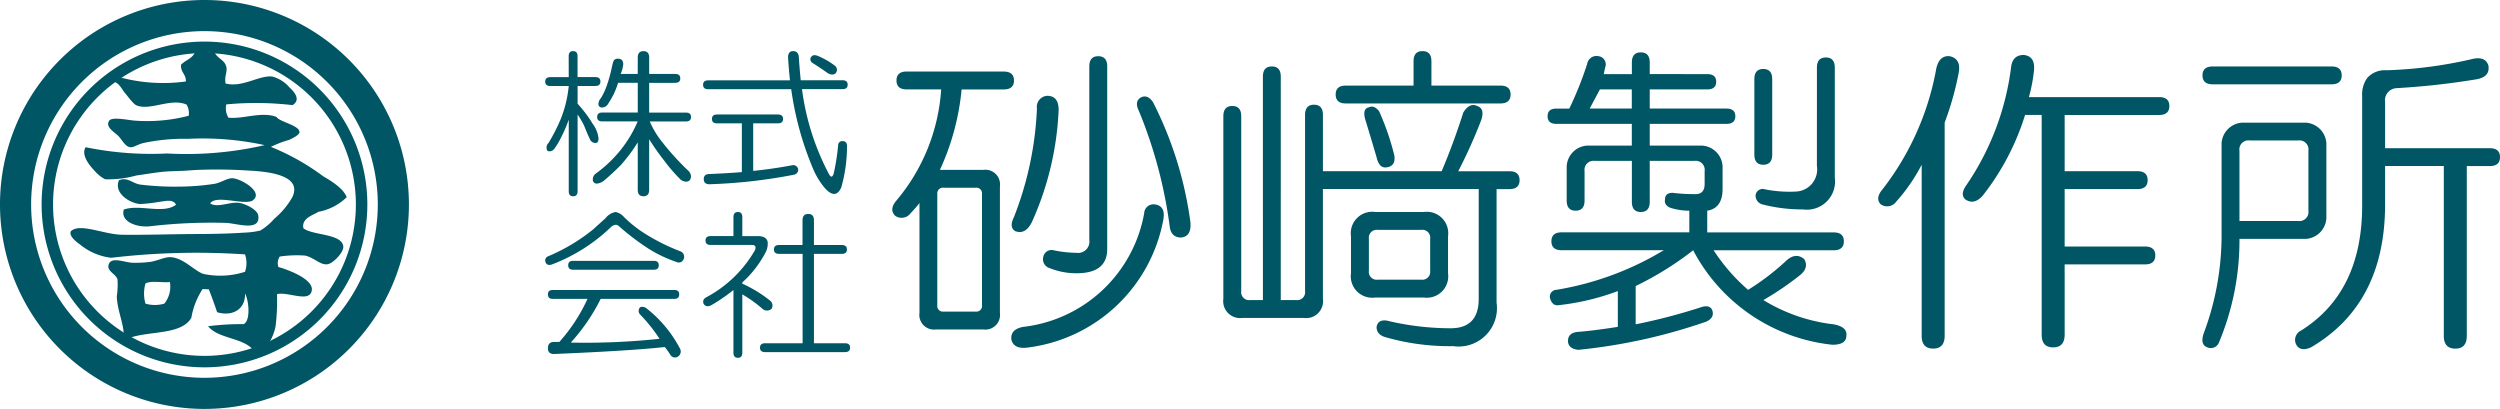
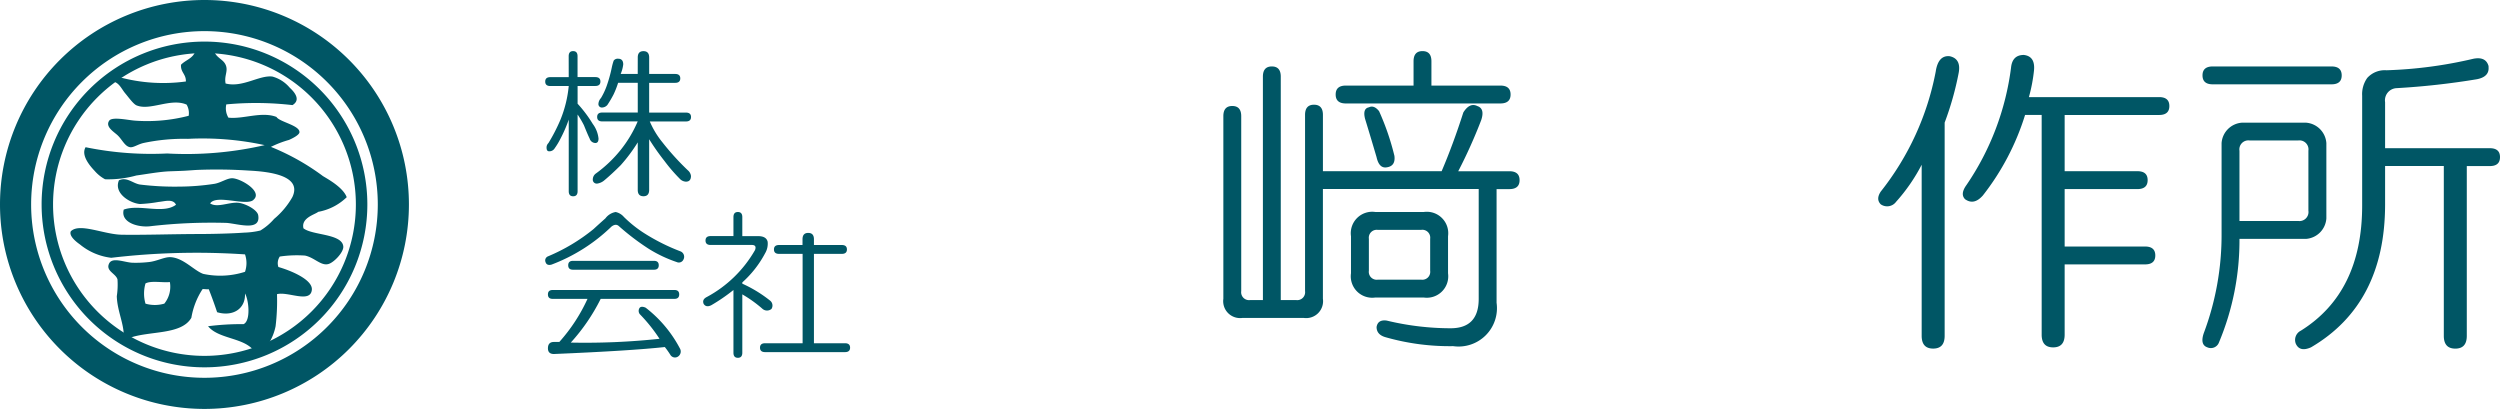
<svg xmlns="http://www.w3.org/2000/svg" id="グループ_118" data-name="グループ 118" width="146.728" height="24" viewBox="0 0 146.728 24">
  <defs>
    <clipPath id="clip-path">
      <rect id="長方形_48" data-name="長方形 48" width="146.728" height="24" fill="none" />
    </clipPath>
  </defs>
  <g id="グループ_117" data-name="グループ 117" clip-path="url(#clip-path)">
    <path id="パス_10" data-name="パス 10" d="M12,0A12,12,0,1,0,24,12,12,12,0,0,0,12,0m0,22.173A10.173,10.173,0,1,1,22.173,12,10.173,10.173,0,0,1,12,22.173M12,2.441A9.559,9.559,0,1,0,21.56,12,9.559,9.559,0,0,0,12,2.441m0,18.445A8.886,8.886,0,1,1,20.886,12,8.885,8.885,0,0,1,12,20.886" fill="#005665" fill-rule="evenodd" />
    <path id="パス_11" data-name="パス 11" d="M14.873,11.73c.587-.494-.8-1.288-1.268-1.269-.307.013-.651.267-1.022.328a13.824,13.824,0,0,1-2.045.163,16.7,16.7,0,0,1-2.331-.122c-.424-.073-.761-.463-1.226-.246-.317.747.621,1.334,1.226,1.39a8.167,8.167,0,0,0,1.1-.122c.351-.03.842-.206,1.023.164-.755.569-2.139-.049-3.067.286-.2.724.769,1.048,1.513.981a30.988,30.988,0,0,1,4.539-.2c.7.062,2,.5,1.84-.449-.056-.337-.809-.722-1.226-.737-.546-.018-1.187.306-1.595.042.355-.549,2.092.168,2.535-.2m2.945,1.676c-.172-.638.713-.836.858-.981a3.227,3.227,0,0,0,1.677-.86c-.241-.658-1.391-1.208-1.432-1.267A13.709,13.709,0,0,0,15.9,8.621a6.027,6.027,0,0,1,1.063-.409c.158-.07.6-.278.613-.449.023-.407-1.191-.613-1.349-.9-.876-.336-1.949.14-2.822.042a1.07,1.07,0,0,1-.123-.778,18.641,18.641,0,0,1,3.885.042c.491-.3.144-.741-.163-1.023a2.033,2.033,0,0,0-1.022-.654c-.78-.087-1.746.665-2.741.409-.085-.413.116-.666.041-.982-.1-.42-.52-.47-.69-.854.034-.007-.2-.2-.16-.2-.54-.211-.664-.048-.99.2-.146.371-.567.469-.818.736-.031.453.3.541.286.981a9.839,9.839,0,0,1-3.884-.246c-.345-.1-.565-.161-.537-.027a.487.487,0,0,0,.128.273c.373.056.508.429.736.7.18.212.466.615.654.7.8.34,2.021-.452,2.945-.042a.985.985,0,0,1,.122.655,9.685,9.685,0,0,1-3.149.286c-.388-.026-1.34-.246-1.513,0-.25.355.269.65.491.859.272.257.423.654.736.7.2.026.432-.162.777-.246a11.369,11.369,0,0,1,2.617-.245,17.087,17.087,0,0,1,4.5.369,20.456,20.456,0,0,1-5.725.49,19.1,19.1,0,0,1-4.784-.368c-.27.452.2,1.041.532,1.39a2.132,2.132,0,0,0,.612.492A6.137,6.137,0,0,0,8,10.3c.655-.09,1.364-.223,1.963-.246.352-.013.623-.02.9-.035.235-.014.458-.032.694-.046a28.772,28.772,0,0,1,3.067.04c1.19.06,3.131.289,2.536,1.554a4.639,4.639,0,0,1-1.072,1.281,3.325,3.325,0,0,1-.809.682,4.673,4.673,0,0,1-.94.123c-.785.056-1.888.08-2.618.082-1.54,0-3.21.063-4.58.041-1.042-.017-2.478-.712-2.985-.2-.107.24.211.542.537.772a3.54,3.54,0,0,0,1.835.782,42.674,42.674,0,0,1,7.852-.2,1.57,1.57,0,0,1,0,1.022,4.738,4.738,0,0,1-2.454.122c-.549-.2-1.165-.946-1.922-.981-.358-.016-.8.24-1.268.287a6.767,6.767,0,0,1-.981.04c-.465-.027-1.161-.339-1.35.042-.22.442.394.585.491.94a4.551,4.551,0,0,1-.041.982c.025.838.4,1.562.409,2.29a.207.207,0,0,0,.133.206.933.933,0,0,0,.194-.043c1.179-.43,3.051-.165,3.64-1.186a4.391,4.391,0,0,1,.654-1.676c.026-.028.271.019.368,0,.175.439.337.889.49,1.349.9.27,1.672-.175,1.637-1.1.223.392.347,1.6-.083,1.8a15.3,15.3,0,0,0-2.085.123c.582.713,1.924.666,2.576,1.308a1.333,1.333,0,0,0,.3.178c.31.194.575-.247.744-.577a2.968,2.968,0,0,0,.343-.909,12.356,12.356,0,0,0,.082-1.881c.634-.173,1.95.548,2.045-.246.075-.626-1.327-1.171-1.963-1.349a.7.7,0,0,1,.082-.614A6.877,6.877,0,0,1,17.9,15c.559.114.949.632,1.391.491.332-.105.884-.7.858-1.022-.059-.76-1.808-.651-2.33-1.063M9.639,17.822a1.983,1.983,0,0,1-1.1,0,2.126,2.126,0,0,1,0-1.186c.326-.178.973-.036,1.431-.082a1.577,1.577,0,0,1-.327,1.268" fill="#005665" />
-     <path id="パス_12" data-name="パス 12" d="M58.911,4.2c.4,0,.6.176.6.525s-.2.524-.6.524H56.438a14.486,14.486,0,0,1-1.274,4.721h2.548a.861.861,0,0,1,.974.974v7.418a.861.861,0,0,1-.974.974H54.939a.861.861,0,0,1-.974-.974V11.917a7.45,7.45,0,0,1-.524.6.652.652,0,0,1-.9.149c-.251-.249-.225-.549.074-.9a11.24,11.24,0,0,0,2.623-6.519H53.216c-.4,0-.6-.174-.6-.524s.2-.525.6-.525Zm-3.9,7.194v6.518a.331.331,0,0,0,.375.375h1.873a.331.331,0,0,0,.375-.375V11.393a.331.331,0,0,0-.375-.375H55.389a.331.331,0,0,0-.375.375m12.738.6c.45.05.624.35.525.9a9.256,9.256,0,0,1-7.868,7.493c-.6.1-.949-.051-1.049-.449q-.075-.6.675-.75a8.157,8.157,0,0,0,7.118-6.668.545.545,0,0,1,.6-.525M61.458,5.623q.675,0,.675.824a17.779,17.779,0,0,1-1.574,6.594q-.375.75-.974.525-.375-.225-.075-.825a19.671,19.671,0,0,0,1.349-6.369.65.65,0,0,1,.6-.749m3-2.323q.525,0,.525.6V14.615q0,1.424-1.8,1.423a4.192,4.192,0,0,1-1.574-.3.545.545,0,0,1-.375-.675.49.49,0,0,1,.6-.375,6.858,6.858,0,0,0,1.349.15.662.662,0,0,0,.749-.749V3.9c0-.4.174-.6.524-.6M67,5.7q.375-.15.674.3a21.907,21.907,0,0,1,2.173,6.893q.15.975-.524,1.048-.6,0-.675-.673a26.952,26.952,0,0,0-1.8-6.744q-.3-.6.15-.824" fill="#005665" />
    <path id="パス_13" data-name="パス 13" d="M74.121,4.5q0-.6.525-.6t.524.6V17.611h.9a.463.463,0,0,0,.525-.524V6.746q0-.6.525-.6t.524.6v3.3h6.968Q85.286,8.47,85.885,6.6q.375-.6.825-.374.449.15.224.824a29.583,29.583,0,0,1-1.348,3h3c.4,0,.6.176.6.525s-.2.524-.6.524h-.75v6.669a2.252,2.252,0,0,1-2.547,2.548,13.674,13.674,0,0,1-3.971-.525q-.525-.15-.525-.6.075-.45.6-.375a15.979,15.979,0,0,0,3.746.45q1.648,0,1.648-1.724V11.092H77.643v6.444a.993.993,0,0,1-1.124,1.124h-3.6A.993.993,0,0,1,71.8,17.536V6.821c0-.4.174-.6.524-.6s.525.2.525.6V17.087a.463.463,0,0,0,.524.524h.749Zm8.842-.9q0-.6.525-.6t.524.6V5.023h4.046q.6,0,.6.524t-.6.525H78.992q-.6,0-.6-.525t.6-.524h3.971Zm.6,8.842a1.259,1.259,0,0,1,1.424,1.424v2.173a1.258,1.258,0,0,1-1.424,1.423H80.715a1.258,1.258,0,0,1-1.424-1.423V13.865a1.259,1.259,0,0,1,1.424-1.424ZM80.34,6.3q.3-.15.6.225a14.906,14.906,0,0,1,.9,2.622q.075.6-.449.674-.45.077-.6-.6-.375-1.273-.674-2.248-.151-.6.224-.674m.525,7.193a.464.464,0,0,0-.525.525v1.873a.463.463,0,0,0,.525.524h2.548a.463.463,0,0,0,.524-.524V14.015a.464.464,0,0,0-.524-.525Z" fill="#005665" />
-     <path id="パス_14" data-name="パス 14" d="M95.776,3.674q0-.6.525-.6t.524.6v.675H100.2c.349,0,.525.15.525.449s-.176.45-.525.45H96.825V6.372h4.5q.523,0,.524.449t-.524.45h-4.5V8.545H99.9a1.286,1.286,0,0,1,1.2,1.2v1.348q0,1.125-.9,1.274V13.64h7.418c.4,0,.6.175.6.524s-.2.525-.6.525h-7.043a11.018,11.018,0,0,0,2.023,2.323,14.574,14.574,0,0,0,2.173-1.649q.6-.6,1.124-.15.3.525-.3.975a17.347,17.347,0,0,1-2.1,1.423,10.1,10.1,0,0,0,4.121,1.424q.824.15.749.674c0,.349-.275.525-.824.525a10.472,10.472,0,0,1-8.167-5.545A18.688,18.688,0,0,1,96,16.787v2.248a34.484,34.484,0,0,0,3.746-.974c.4-.15.649-.1.75.15q.148.448-.375.674a32.887,32.887,0,0,1-7.493,1.648c-.4-.05-.6-.224-.6-.524s.174-.475.524-.525q.974-.075,2.4-.3v-2.1a14.3,14.3,0,0,1-3.447.824q-.375.075-.524-.375a.4.4,0,0,1,.374-.524,17.745,17.745,0,0,0,6.294-2.323H91.655c-.4,0-.6-.175-.6-.525s.2-.524.6-.524h7.493V12.366a3.757,3.757,0,0,1-1.049-.15q-.45-.148-.375-.524,0-.375.45-.375a9.853,9.853,0,0,0,1.349.075c.349,0,.524-.2.524-.6v-.75a.53.53,0,0,0-.6-.6H96.825v2.4c0,.4-.175.6-.524.6s-.525-.2-.525-.6v-2.4H93.6a.529.529,0,0,0-.6.6v1.724c0,.4-.175.6-.525.6s-.524-.2-.524-.6V9.744a1.286,1.286,0,0,1,1.2-1.2h2.622V7.271H91.355c-.35,0-.524-.15-.524-.45s.174-.449.524-.449h.75a20.658,20.658,0,0,0,1.049-2.623.552.552,0,0,1,.674-.449.483.483,0,0,1,.375.674l-.075.375h1.648ZM93.3,6.372h2.472V5.248H93.9Zm10.19-2.323q.523,0,.524.6V9.069q0,.6-.524.6t-.525-.6V4.648q0-.6.525-.6m3.147-.075q0-.6.525-.6t.524.6v6.444a1.656,1.656,0,0,1-1.873,1.873,9.219,9.219,0,0,1-2.4-.3.53.53,0,0,1-.375-.524.417.417,0,0,1,.45-.375,7.385,7.385,0,0,0,1.948.15,1.3,1.3,0,0,0,1.2-1.5Z" fill="#005665" />
    <path id="パス_15" data-name="パス 15" d="M114.434,3.3q.674.15.524.974a17.758,17.758,0,0,1-.824,2.922V19.71q0,.749-.674.749t-.675-.749V9.669a10.379,10.379,0,0,1-1.5,2.173.652.652,0,0,1-.9.15q-.3-.3,0-.75A16.206,16.206,0,0,0,113.61,4.2q.148-.973.824-.9m4.345-.075q.675.075.6.9a9.526,9.526,0,0,1-.3,1.574h7.643c.4,0,.6.175.6.524s-.2.525-.6.525h-5.545v3.3h4.271c.4,0,.6.175.6.524s-.2.525-.6.525h-4.271v3.371h4.72c.4,0,.6.176.6.525s-.2.524-.6.524h-4.72v4.122q0,.749-.675.749t-.674-.749V6.747h-.974a14.71,14.71,0,0,1-2.473,4.72q-.523.6-1.048.225-.3-.3.075-.824a15.746,15.746,0,0,0,2.622-6.894q.074-.749.749-.749" fill="#005665" />
    <path id="パス_16" data-name="パス 16" d="M136.837,3.9c.4,0,.6.175.6.525s-.2.524-.6.524h-6.969c-.4,0-.6-.175-.6-.524s.2-.525.6-.525Zm-1.5,3.3a1.291,1.291,0,0,1,1.2,1.2v4.421a1.291,1.291,0,0,1-1.2,1.2h-3.9a15.481,15.481,0,0,1-1.2,6.069.507.507,0,0,1-.675.3c-.3-.1-.374-.375-.224-.825a16.376,16.376,0,0,0,1.049-5.844V8.4a1.289,1.289,0,0,1,1.2-1.2Zm-3.9,1.648v4.121h3.446a.529.529,0,0,0,.6-.6V8.844a.53.53,0,0,0-.6-.6h-2.847a.529.529,0,0,0-.6.6M146.053,3.9q.075.6-.674.749a44.224,44.224,0,0,1-4.721.525.715.715,0,0,0-.674.824v2.7h6.144c.4,0,.6.175.6.524s-.2.525-.6.525h-1.349v9.965q0,.749-.674.749t-.675-.749V9.744h-3.446v2.247q0,5.845-4.346,8.393-.675.3-.9-.225a.607.607,0,0,1,.3-.75q3.6-2.247,3.6-7.343V5.622a1.641,1.641,0,0,1,.3-1.049,1.382,1.382,0,0,1,1.124-.449,25.522,25.522,0,0,0,5.1-.675q.748-.148.9.45" fill="#005665" />
    <path id="パス_17" data-name="パス 17" d="M33.377,3.3c0-.2.086-.3.26-.3s.26.1.26.3V4.525h1.042c.2,0,.3.087.3.26s-.1.261-.3.261H33.9V6.087a7.506,7.506,0,0,1,.893,1.191,1.718,1.718,0,0,1,.335.855c0,.174-.062.26-.186.26a.36.36,0,0,1-.335-.26q-.111-.224-.335-.781A5.888,5.888,0,0,0,33.9,6.72v4.5c0,.2-.087.3-.26.3s-.26-.1-.26-.3v-4.2a7.971,7.971,0,0,1-.484,1.116,4.062,4.062,0,0,1-.335.558.365.365,0,0,1-.334.186c-.1,0-.149-.074-.149-.223a.36.36,0,0,1,.111-.261,10.281,10.281,0,0,0,.707-1.376,6.979,6.979,0,0,0,.484-1.971H32.3c-.2,0-.3-.087-.3-.261s.1-.26.3-.26h1.079Zm4.054.074q0-.372.335-.372t.335.372v.967h1.525c.2,0,.3.087.3.26s-.1.261-.3.261H38.1V6.608h2.157c.2,0,.3.087.3.26s-.1.261-.3.261h-2.12a5.138,5.138,0,0,0,.744,1.227,15.27,15.27,0,0,0,1.487,1.637.514.514,0,0,1,.186.335q0,.334-.3.334a.53.53,0,0,1-.372-.186,9.626,9.626,0,0,1-.893-1.041A13.847,13.847,0,0,1,38.1,8.17v2.976c0,.247-.112.372-.335.372s-.335-.125-.335-.372V8.356a9.438,9.438,0,0,1-1,1.339q-.522.522-.967.893a.809.809,0,0,1-.41.186.23.23,0,0,1-.26-.26.427.427,0,0,1,.186-.335A7.489,7.489,0,0,0,36.427,8.8a7.154,7.154,0,0,0,1-1.674H35.348c-.2,0-.3-.087-.3-.261s.1-.26.3-.26h2.083V4.86H36.278a5.2,5.2,0,0,1-.26.669,6.25,6.25,0,0,1-.372.633.431.431,0,0,1-.3.148.2.2,0,0,1-.223-.223.556.556,0,0,1,.149-.334,3.95,3.95,0,0,0,.334-.707,8.371,8.371,0,0,0,.3-1.079,3.238,3.238,0,0,1,.112-.409.289.289,0,0,1,.26-.112c.2,0,.3.112.3.335a2.045,2.045,0,0,1-.149.558h1Z" fill="#005665" />
-     <path id="パス_18" data-name="パス 18" d="M46.55,3q.3,0,.334.335.038.633.112,1.376h2.455c.2,0,.3.087.3.26s-.1.261-.3.261H47.07a14.7,14.7,0,0,0,1.562,4.947c.124.248.224.248.3,0a12.419,12.419,0,0,0,.26-1.674.239.239,0,0,1,.261-.223c.173,0,.26.1.26.3A8.927,8.927,0,0,1,49.376,11q-.334.744-.967.037a4.554,4.554,0,0,1-.632-1,18.418,18.418,0,0,1-1.339-4.8H41.565q-.3,0-.3-.261c0-.173.1-.26.3-.26h4.8Q46.289,4,46.252,3.372q0-.372.3-.372m-.893,3.72c.2,0,.3.087.3.26s-.1.26-.3.26H44.206v2.79q1.116-.111,2.306-.335a.291.291,0,0,1,.335.261.3.3,0,0,1-.26.3,30.832,30.832,0,0,1-4.947.558q-.334,0-.335-.3t.335-.3q.893-.036,1.9-.112V7.24H42.086c-.2,0-.3-.086-.3-.26s.1-.26.3-.26Zm1.934-3.348c.074-.149.223-.173.446-.074A4.592,4.592,0,0,1,49,3.856a.3.3,0,0,1,.038.446q-.15.148-.447,0-.41-.3-.892-.6a.255.255,0,0,1-.112-.335" fill="#005665" />
    <path id="パス_19" data-name="パス 19" d="M36.628,12.743a7.173,7.173,0,0,0,1.161.929,11.706,11.706,0,0,0,2.146,1.079.341.341,0,0,1,.176.484.294.294,0,0,1-.387.148A7.83,7.83,0,0,1,38.07,14.6a14.282,14.282,0,0,1-1.759-1.339c-.118-.1-.259-.086-.422.037a10.247,10.247,0,0,1-3.519,2.232q-.282.075-.352-.149a.255.255,0,0,1,.141-.334,10.86,10.86,0,0,0,2.674-1.6q.281-.26.7-.632a.948.948,0,0,1,.6-.372.886.886,0,0,1,.493.3m2.955,4.277c.188,0,.282.087.282.26s-.094.261-.282.261H35.255A11.29,11.29,0,0,1,33.5,20.107a41.1,41.1,0,0,0,5.208-.223,9.437,9.437,0,0,0-1.126-1.413.308.308,0,0,1-.036-.41c.071-.074.188-.074.352,0A7.324,7.324,0,0,1,39.9,20.442a.356.356,0,0,1-.105.484.317.317,0,0,1-.458-.112,4.958,4.958,0,0,0-.317-.446q-2.04.222-6.509.409-.353,0-.352-.335,0-.372.352-.372h.316a9.974,9.974,0,0,0,1.654-2.529H32.44c-.188,0-.281-.087-.281-.261s.093-.26.281-.26Zm-1.2-1.711c.187,0,.282.087.282.26s-.095.261-.282.261h-4.75q-.282,0-.282-.261c0-.173.094-.26.282-.26Z" fill="#005665" />
-     <path id="パス_20" data-name="パス 20" d="M43.047,12.743c0-.2.086-.3.26-.3s.26.1.26.3v1.116h.93c.322,0,.508.111.558.335a1.1,1.1,0,0,1-.149.669,6.164,6.164,0,0,1-1.339,1.711v.075a7.6,7.6,0,0,1,1.637,1,.366.366,0,0,1,.074.483.406.406,0,0,1-.52,0,7.487,7.487,0,0,0-1.191-.855V20.7c0,.2-.087.3-.26.3s-.26-.1-.26-.3V17.021a10.455,10.455,0,0,1-1.3.892q-.3.15-.447-.074c-.074-.173-.012-.31.186-.409a7.167,7.167,0,0,0,2.827-2.753q.113-.3-.186-.3H41.708c-.2,0-.3-.087-.3-.261s.1-.26.3-.26h1.339Zm4.054.186q0-.372.335-.372t.335.372V14.38h1.636c.2,0,.3.087.3.26s-.1.26-.3.26H47.771v5.245h1.822c.2,0,.3.087.3.26s-.1.261-.3.261H44.906q-.3,0-.3-.261c0-.173.1-.26.3-.26h2.2V14.9H45.725c-.2,0-.3-.086-.3-.26s.1-.26.3-.26H47.1Z" fill="#005665" />
+     <path id="パス_20" data-name="パス 20" d="M43.047,12.743c0-.2.086-.3.26-.3s.26.1.26.3v1.116h.93c.322,0,.508.111.558.335a1.1,1.1,0,0,1-.149.669,6.164,6.164,0,0,1-1.339,1.711v.075a7.6,7.6,0,0,1,1.637,1,.366.366,0,0,1,.074.483.406.406,0,0,1-.52,0,7.487,7.487,0,0,0-1.191-.855V20.7c0,.2-.087.3-.26.3s-.26-.1-.26-.3V17.021a10.455,10.455,0,0,1-1.3.892q-.3.15-.447-.074c-.074-.173-.012-.31.186-.409a7.167,7.167,0,0,0,2.827-2.753q.113-.3-.186-.3H41.708c-.2,0-.3-.087-.3-.261s.1-.26.3-.26h1.339m4.054.186q0-.372.335-.372t.335.372V14.38h1.636c.2,0,.3.087.3.26s-.1.26-.3.26H47.771v5.245h1.822c.2,0,.3.087.3.26s-.1.261-.3.261H44.906q-.3,0-.3-.261c0-.173.1-.26.3-.26h2.2V14.9H45.725c-.2,0-.3-.086-.3-.26s.1-.26.3-.26H47.1Z" fill="#005665" />
  </g>
</svg>